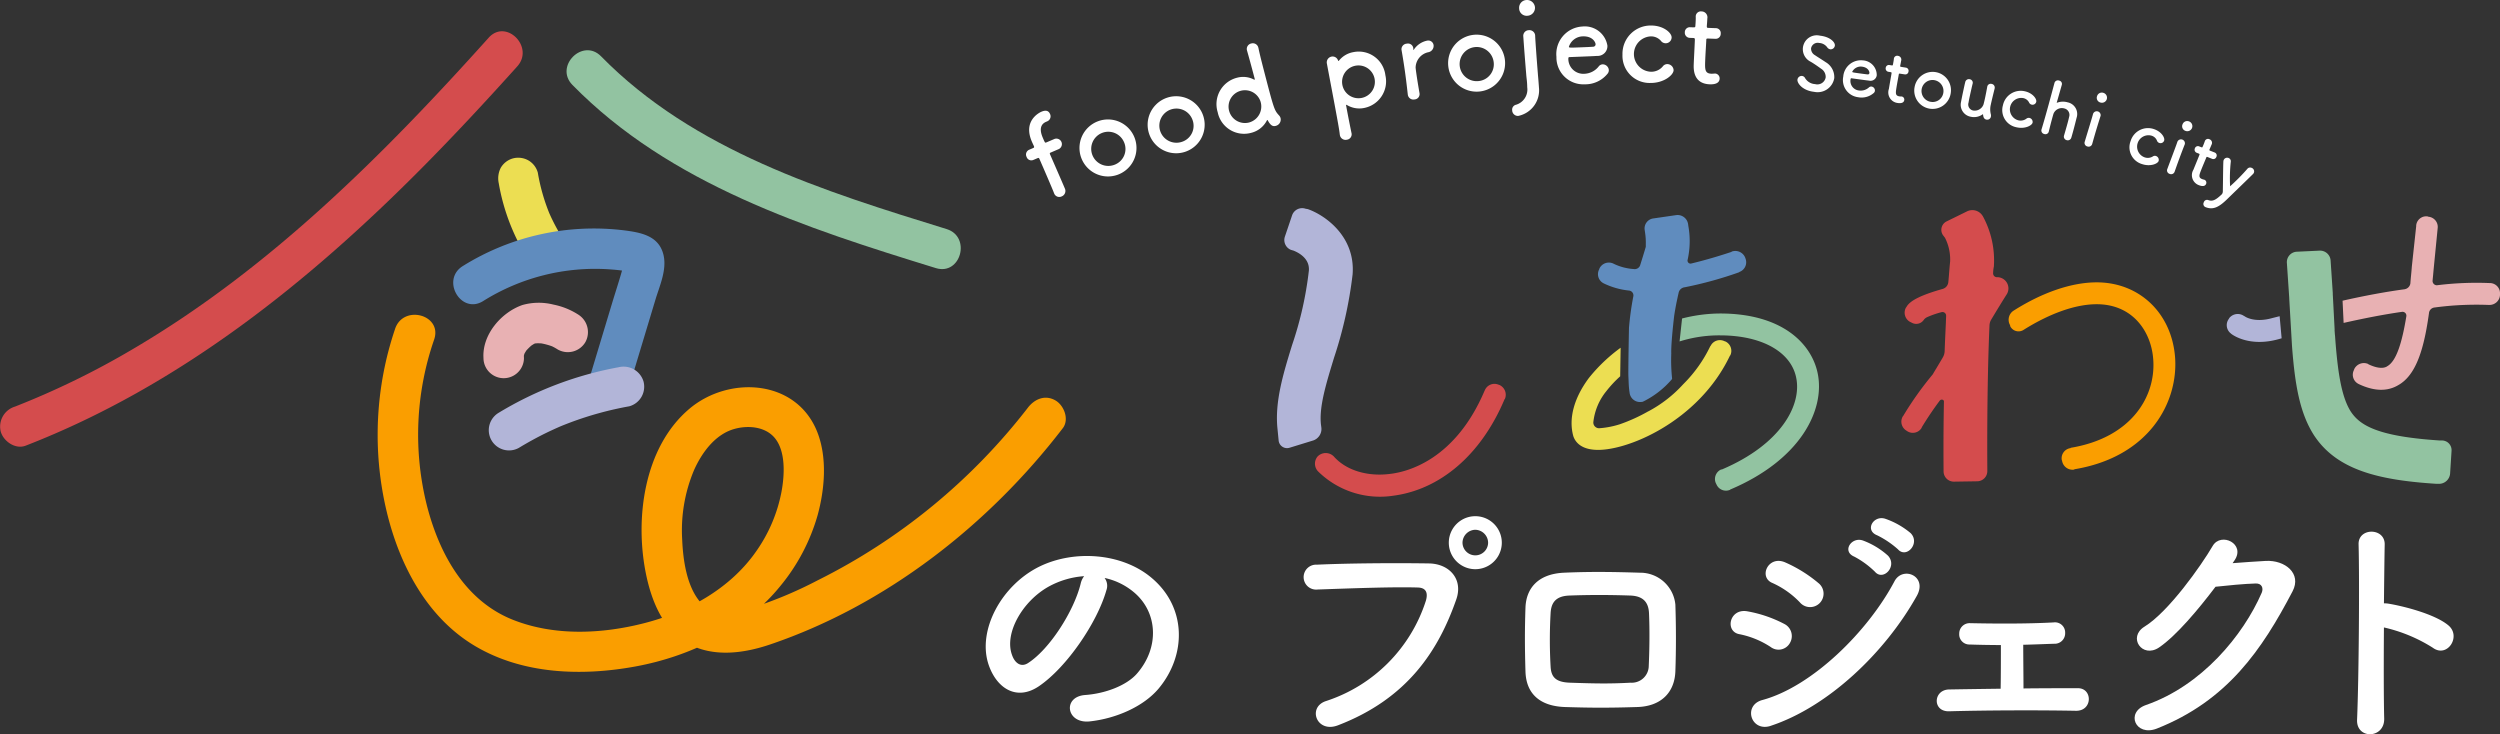
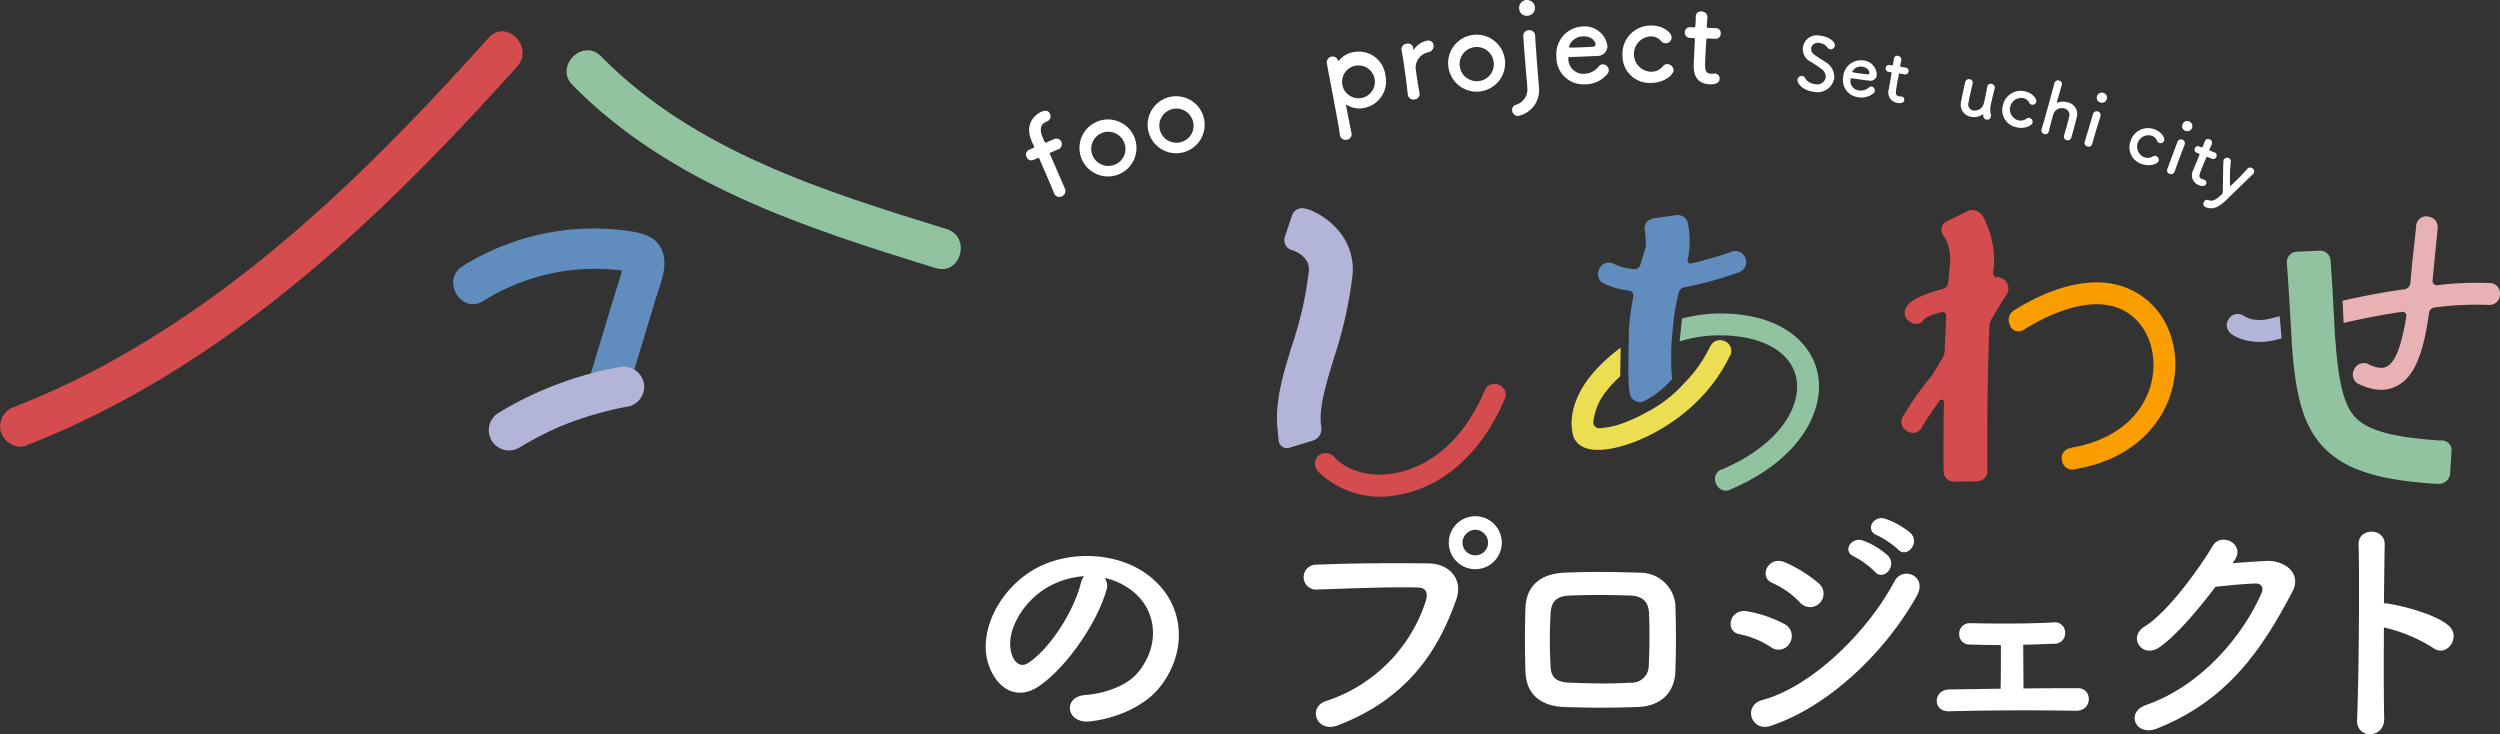
<svg xmlns="http://www.w3.org/2000/svg" width="400.954" height="117.756" viewBox="0 0 400.954 117.756">
  <rect x="0" y="0" width="400.954" height="117.756" fill="#333333" stroke="none" />
  <g id="グループ_4250" data-name="グループ 4250" transform="translate(-229.296 -574.199)">
    <g id="グループ_4251" data-name="グループ 4251" transform="translate(393.86 574.199)">
      <g id="グループ_4250-2" data-name="グループ 4250">
        <path id="パス_7696" data-name="パス 7696" d="M359.992,594.572c-.168.072-.217.093-.1.361,0,0,1.531,3.5,2.131,4.9.1.234.177.418.213.5a.942.942,0,0,1-.518,1.288.877.877,0,0,1-1.193-.479c-.006-.017-.019-.051-.027-.067-.1-.274-.39-.96-.732-1.762-.684-1.606-1.579-3.656-1.579-3.656-.1-.234-.131-.261-.4-.147l-.584.249a.8.8,0,0,1-1.1-.482.829.829,0,0,1,.4-1.14l.6-.256c.168-.073.267-.114.175-.333-.073-.167-.168-.344-.352-.779-1.378-3.227,1.105-4.542,1.557-4.736.586-.249,1.115-.258,1.379.36a.868.868,0,0,1-.445,1.179c-.017.008-.049.022-.068.029l-.117.051c-1.338.57-.751,2.04-.522,2.575.121.283.184.435.295.644.071.168.188.118.306.068l1.287-.549a.885.885,0,0,1,.692,1.623Z" transform="translate(-356.021 -570.114)" fill="#fff" />
        <path id="パス_7697" data-name="パス 7697" d="M362.908,595.124a4.571,4.571,0,1,1,8.572-3.179,4.571,4.571,0,1,1-8.572,3.179Zm6.85-2.54a2.74,2.74,0,1,0-1.55,3.657A2.7,2.7,0,0,0,369.758,592.584Z" transform="translate(-354.058 -569.805)" fill="#fff" />
-         <path id="パス_7698" data-name="パス 7698" d="M371.246,592.028a4.573,4.573,0,1,1,8.732-2.721,4.573,4.573,0,1,1-8.732,2.721Zm6.977-2.174a2.74,2.74,0,1,0-1.741,3.571A2.7,2.7,0,0,0,378.223,589.854Z" transform="translate(-351.543 -570.66)" fill="#fff" />
-         <path id="パス_7699" data-name="パス 7699" d="M389.044,592.789c-.4.105-.774.051-1.271-.852-.038-.066-.064-.1-.1-.088-.018.005-.045.049-.07.093a3.865,3.865,0,0,1-2.462,1.952,4.315,4.315,0,0,1-5.419-3.309,4.367,4.367,0,0,1,3.132-5.524,3.749,3.749,0,0,1,2.709.312.111.111,0,0,0,.074,0c.036-.009.048-.032.036-.084-.53-2.041-1.03-3.827-1.239-4.561a.893.893,0,0,1,.66-1.148.906.906,0,0,1,1.153.678l.023.088c.118.608.425,1.861.808,3.339,1.691,6.528,1.722,6.577,2.488,7.429a.991.991,0,0,1,.245.444A1.043,1.043,0,0,1,389.044,592.789Zm-2.475-3.978a2.629,2.629,0,1,0-1.814,3.437A2.655,2.655,0,0,0,386.569,588.812Z" transform="translate(-348.993 -572.602)" fill="#fff" />
+         <path id="パス_7698" data-name="パス 7698" d="M371.246,592.028a4.573,4.573,0,1,1,8.732-2.721,4.573,4.573,0,1,1-8.732,2.721m6.977-2.174a2.74,2.74,0,1,0-1.741,3.571A2.7,2.7,0,0,0,378.223,589.854Z" transform="translate(-351.543 -570.66)" fill="#fff" />
        <path id="パス_7700" data-name="パス 7700" d="M395.041,582.069a.067.067,0,0,0,.051-.027,3.8,3.8,0,0,1,2.315-1.384,4.3,4.3,0,0,1,5.146,3.695,4.352,4.352,0,0,1-3.506,5.277,3.809,3.809,0,0,1-2.657-.492c-.039-.012-.082-.042-.1-.038-.035.007-.047.045-.032.117.358,1.966.705,3.658.857,4.387a.873.873,0,0,1-.742,1.1.92.92,0,0,1-1.118-.756c-.005-.036-.008-.053-.016-.09-.064-.652-.309-1.993-.6-3.566-.495-2.7-1.145-6.053-1.454-7.75a.944.944,0,0,1,.745-1.171.916.916,0,0,1,1.044.658C395,582.058,395.024,582.072,395.041,582.069Zm5.724,2.61a2.631,2.631,0,1,0-2.052,3.33A2.631,2.631,0,0,0,400.765,584.68Z" transform="translate(-344.929 -572.295)" fill="#fff" />
        <path id="パス_7701" data-name="パス 7701" d="M403.405,587.907l-.005-.036c-.19-1.717-.343-2.908-.495-3.969-.155-1.079-.305-2.013-.514-3.213l-.005-.036a.9.9,0,0,1,.856-.948.857.857,0,0,1,1.039.714c.01.071,0,.127.008.182l.009.073c.005.035.008.053.026.051a.222.222,0,0,0,.062-.082,3.353,3.353,0,0,1,2.145-1.427.855.855,0,0,1,1.006.736,1.036,1.036,0,0,1-.884,1.136,2.574,2.574,0,0,0-2,2.454c.029.326.082.7.152,1.19.1.7.247,1.6.466,2.871a.858.858,0,0,1-.786,1.049A.9.9,0,0,1,403.405,587.907Z" transform="translate(-342.179 -572.704)" fill="#fff" />
        <path id="パス_7702" data-name="パス 7702" d="M408.17,583.536a4.57,4.57,0,1,1,9.09-.957,4.57,4.57,0,1,1-9.09.957Zm7.266-.765a2.74,2.74,0,1,0-2.41,3.158A2.7,2.7,0,0,0,415.435,582.771Z" transform="translate(-340.458 -572.927)" fill="#fff" />
        <path id="パス_7703" data-name="パス 7703" d="M418.441,587.48c-.043-.581-.095-.813-.139-1.43,0,0-.24-2.88-.392-5-.025-.362-.049-.708-.07-1a.905.905,0,0,1,.877-1.01.922.922,0,0,1,1.025.838l0,.038c.025.6.086,1.47.149,2.358.127,1.795.282,3.7.282,3.7.033.471.087.978.138,1.7.013.164.027.364.04.562a4.19,4.19,0,0,1-3.321,4.554.92.92,0,0,1-.974-.9.809.809,0,0,1,.645-.9,2.549,2.549,0,0,0,1.769-2.8C418.469,587.9,418.452,587.662,418.441,587.48Zm-1.269-11.955a1.233,1.233,0,0,1,1.18-1.323,1.282,1.282,0,0,1,1.357,1.143,1.267,1.267,0,0,1-1.177,1.378A1.206,1.206,0,0,1,417.172,575.525Z" transform="translate(-338.095 -574.199)" fill="#fff" />
        <path id="パス_7704" data-name="パス 7704" d="M426.046,586.743a4.307,4.307,0,0,1-4.523-4.409,4.418,4.418,0,0,1,4.122-4.857,3.675,3.675,0,0,1,4.052,3.062,1.569,1.569,0,0,1-1.665,1.649c-.561.04-.943.056-4.468.193-.109,0-.14.151-.132.351A2.4,2.4,0,0,0,426,585.054a3.064,3.064,0,0,0,2.318-1.2.829.829,0,0,1,.606-.314.991.991,0,0,1,1,.906.875.875,0,0,1-.247.648A4.579,4.579,0,0,1,426.046,586.743ZM427.8,580.3c-.01-.253-.434-1.31-2.07-1.247a2.388,2.388,0,0,0-2.209,1.67c.006.164.188.157,1.878.09.745-.029,1.562-.061,2.053-.1A.385.385,0,0,0,427.8,580.3Z" transform="translate(-336.463 -573.221)" fill="#fff" />
        <path id="パス_7705" data-name="パス 7705" d="M434.195,586.563a4.355,4.355,0,0,1-4.516-4.55,4.527,4.527,0,0,1,4.622-4.662c1.944.01,3.265,1.162,3.261,1.908a.952.952,0,0,1-1.73.535,2.1,2.1,0,0,0-1.649-.7,2.839,2.839,0,0,0,.005,5.668,2.4,2.4,0,0,0,1.931-.825.914.914,0,0,1,.747-.4,1.029,1.029,0,0,1,1.012.969C437.872,585.292,436.322,586.574,434.195,586.563Z" transform="translate(-334.027 -573.258)" fill="#fff" />
        <path id="パス_7706" data-name="パス 7706" d="M441.105,579.959c-.273-.01-.277.081-.281.19-.023.673-.136,2.215-.18,3.414-.052,1.417-.019,2,1,2.039a3.648,3.648,0,0,0,.419-.021c.055,0,.092-.014.147-.013a.779.779,0,0,1,.752.828c-.025.655-.635.94-1.58.905-2.689-.1-2.6-2.479-2.574-3.224.039-1.053.143-2.87.171-3.67.005-.109.008-.2.01-.271.009-.236-.1-.258-.281-.266l-.545-.019a.825.825,0,0,1-.784-.9.794.794,0,0,1,.848-.805l.527.019c.29.01.31-.043.321-.3,0,0,.031-.364.047-.782.008-.218.016-.435.005-.636l0-.055a.825.825,0,0,1,.938-.783.951.951,0,0,1,.922,1.143c-.017.491-.079,1.18-.079,1.18-.012.291.061.312.243.318l1.218.045a.787.787,0,0,1,.768.884.8.8,0,0,1-.831.823Z" transform="translate(-331.728 -573.778)" fill="#fff" />
        <path id="パス_7707" data-name="パス 7707" d="M453.977,587.618c-1.893-.207-2.75-1.393-2.688-1.962a.683.683,0,0,1,.745-.588.625.625,0,0,1,.479.345,2.008,2.008,0,0,0,1.612.964,1.355,1.355,0,0,0,1.691-1.073,1.539,1.539,0,0,0-.74-1.4c-.479-.347-1.068-.764-1.652-1.109a2.233,2.233,0,0,1,1.49-4.185c1.6.175,2.436,1.042,2.376,1.588a.681.681,0,0,1-.723.6.742.742,0,0,1-.516-.339,1.706,1.706,0,0,0-1.277-.681,1.078,1.078,0,0,0-1.3.857,1.2,1.2,0,0,0,.619,1.1c.448.308,1.209.768,1.712,1.116a2.77,2.77,0,0,1,1.388,2.561A2.7,2.7,0,0,1,453.977,587.618Z" transform="translate(-327.575 -572.887)" fill="#fff" />
        <path id="パス_7708" data-name="パス 7708" d="M459.32,587.567a2.768,2.768,0,0,1-2.367-3.295,2.838,2.838,0,0,1,3.153-2.61,2.357,2.357,0,0,1,2.218,2.391,1.007,1.007,0,0,1-1.236.856c-.36-.038-.6-.07-2.848-.379-.07-.008-.107.081-.123.208a1.536,1.536,0,0,0,1.364,1.754,1.961,1.961,0,0,0,1.6-.5.534.534,0,0,1,.418-.131.637.637,0,0,1,.531.687.553.553,0,0,1-.229.38A2.942,2.942,0,0,1,459.32,587.567Zm1.828-3.876c.021-.162-.129-.878-1.17-1.021a1.535,1.535,0,0,0-1.584.809c-.014.1.1.121,1.178.268.474.065,1,.136,1.31.168A.249.249,0,0,0,461.149,583.69Z" transform="translate(-325.893 -571.978)" fill="#fff" />
        <path id="パス_7709" data-name="パス 7709" d="M464.484,583.956c-.173-.029-.182.03-.192.1-.069.426-.261,1.4-.382,2.162-.144.9-.168,1.274.478,1.378a2.143,2.143,0,0,0,.269.018c.034.007.06,0,.093,0a.5.5,0,0,1,.416.587c-.066.414-.479.551-1.079.455A1.706,1.706,0,0,1,462.7,586.4c.108-.669.314-1.818.4-2.326.012-.069.02-.126.027-.173.025-.149-.043-.173-.158-.191l-.345-.055a.529.529,0,0,1-.43-.638.509.509,0,0,1,.6-.447l.334.053c.186.03.2,0,.229-.165,0,0,.048-.229.09-.493a3.964,3.964,0,0,0,.053-.406l.005-.034a.531.531,0,0,1,.66-.427.613.613,0,0,1,.5.8c-.051.312-.143.745-.143.745-.03.184.014.2.13.222l.773.123a.506.506,0,0,1,.421.623.511.511,0,0,1-.595.461Z" transform="translate(-324.322 -572.141)" fill="#fff" />
-         <path id="パス_7710" data-name="パス 7710" d="M465.769,585.51a2.939,2.939,0,1,1,5.78,1.067,2.939,2.939,0,1,1-5.78-1.067Zm4.619.853a1.762,1.762,0,1,0-2.06,1.509A1.735,1.735,0,0,0,470.388,586.363Z" transform="translate(-323.267 -571.546)" fill="#fff" />
        <path id="パス_7711" data-name="パス 7711" d="M473.364,584.691c-.113.466-.309,1.322-.461,2.03-.1.447-.169.838-.2,1.023A.981.981,0,0,0,473.43,589a1.493,1.493,0,0,0,1.683-.99c.066-.249.155-.6.254-1.071s.216-1.053.339-1.744a.558.558,0,0,1,.708-.458.585.585,0,0,1,.483.7l0,.022c-.3,1.217-.471,1.909-.631,2.652a3.166,3.166,0,0,0,.009,1.461.849.849,0,0,1,.017.422.6.6,0,0,1-.722.468c-.39-.083-.49-.392-.535-.8,0-.038-.01-.062-.022-.065s-.025.007-.053.025a2.368,2.368,0,0,1-1.888.383,1.95,1.95,0,0,1-1.576-2.348c.068-.369.232-1.195.4-1.961.1-.468.2-.926.277-1.231a.6.6,0,0,1,.736-.477.571.571,0,0,1,.464.686Z" transform="translate(-321.553 -571.279)" fill="#fff" />
        <path id="パス_7712" data-name="パス 7712" d="M478.834,591.257a2.8,2.8,0,0,1-2.147-3.522,2.914,2.914,0,0,1,3.588-2.227c1.214.3,1.869,1.215,1.754,1.68a.612.612,0,0,1-1.161.078,1.347,1.347,0,0,0-.927-.684,1.827,1.827,0,0,0-.844,3.548,1.54,1.54,0,0,0,1.332-.229.592.592,0,0,1,.526-.136.662.662,0,0,1,.488.757C481.325,591.01,480.164,591.581,478.834,591.257Z" transform="translate(-320.017 -570.85)" fill="#fff" />
        <path id="パス_7713" data-name="パス 7713" d="M485.046,592.979c.136-.46.378-1.292.566-1.979.119-.44.212-.814.249-1a1.062,1.062,0,0,0-.752-1.37,1.445,1.445,0,0,0-1.74.821c-.068.2-.147.493-.249.865-.143.518-.314,1.187-.51,1.993a.552.552,0,0,1-.732.418.577.577,0,0,1-.445-.717l.006-.022c.327-1.062.745-2.548,1.136-3.969s.741-2.753.949-3.509a.569.569,0,0,1,.739-.354.544.544,0,0,1,.43.687c-.305,1.068-.687,2.418-.8,2.8-.01.044-.017.068,0,.074s.027-.007.066-.018a2.66,2.66,0,0,1,1.653-.057,1.914,1.914,0,0,1,1.452,2.483c-.1.409-.353,1.419-.582,2.253-.1.351-.182.665-.258.9a.59.59,0,0,1-.749.436.583.583,0,0,1-.432-.725Z" transform="translate(-318.58 -571.233)" fill="#fff" />
        <path id="パス_7714" data-name="パス 7714" d="M487.195,594.271a.582.582,0,0,1-.422-.749c.277-.928.67-2.2.975-3.221.151-.5.284-.952.364-1.257a.628.628,0,0,1,1.209.325l-.008.022c-.149.456-.423,1.336-.705,2.276-.231.774-.458,1.571-.631,2.191l-.008.022A.59.59,0,0,1,487.195,594.271Zm1.56-8.072a.793.793,0,0,1,1.012-.526.812.812,0,1,1-.465,1.556A.777.777,0,0,1,488.754,586.2Z" transform="translate(-316.987 -570.783)" fill="#fff" />
        <path id="パス_7715" data-name="パス 7715" d="M494.3,595.789a2.8,2.8,0,0,1-1.822-3.7,2.913,2.913,0,0,1,3.774-1.895c1.183.405,1.751,1.378,1.6,1.831a.611.611,0,0,1-1.164-.027,1.355,1.355,0,0,0-.862-.765,1.826,1.826,0,0,0-1.16,3.457,1.542,1.542,0,0,0,1.347-.107.585.585,0,0,1,.536-.088.662.662,0,0,1,.419.8C496.8,595.768,495.59,596.231,494.3,595.789Z" transform="translate(-315.327 -569.475)" fill="#fff" />
        <path id="パス_7716" data-name="パス 7716" d="M497.348,597.621a.581.581,0,0,1-.374-.774c.338-.909.812-2.154,1.18-3.152.184-.492.347-.931.444-1.231a.628.628,0,0,1,1.186.4l-.009.022c-.178.445-.509,1.308-.849,2.227-.281.757-.558,1.539-.771,2.145l-.008.022A.59.59,0,0,1,497.348,597.621Zm2.076-7.954a.792.792,0,0,1,1.043-.461.812.812,0,1,1-.564,1.523A.776.776,0,0,1,499.424,589.667Z" transform="translate(-313.945 -569.734)" fill="#fff" />
        <path id="パス_7717" data-name="パス 7717" d="M502.526,594.266c-.162-.064-.183-.009-.209.056-.158.4-.556,1.315-.838,2.032-.334.849-.438,1.209.17,1.449a2.3,2.3,0,0,0,.26.077c.032.013.058.01.091.023a.5.5,0,0,1,.28.662c-.155.392-.586.436-1.152.213a1.705,1.705,0,0,1-.875-2.5c.249-.631.7-1.71.887-2.189.026-.065.047-.12.065-.162.056-.142-.005-.179-.114-.222l-.326-.127a.532.532,0,0,1-.284-.716.51.51,0,0,1,.686-.308l.317.125c.173.067.2.04.257-.113,0,0,.1-.213.195-.464.051-.13.1-.261.139-.384l.012-.033a.532.532,0,0,1,.738-.275.612.612,0,0,1,.316.89c-.116.293-.3.7-.3.7-.068.174-.029.2.08.245l.729.287a.506.506,0,0,1,.278.7.512.512,0,0,1-.68.322Z" transform="translate(-313.024 -569.076)" fill="#fff" />
        <path id="パス_7718" data-name="パス 7718" d="M501.733,601.592a.551.551,0,0,1-.239-.775.537.537,0,0,1,.717-.341c.723.271,1.267-.081,2.163-.928a.747.747,0,0,0,.1-.162.756.756,0,0,0,.065-.3c.023-.944.042-3.985.087-4.8a.711.711,0,0,1,.058-.255.611.611,0,0,1,.8-.3.555.555,0,0,1,.336.551,24.9,24.9,0,0,0-.114,3.979,31.941,31.941,0,0,0,2.779-2.814.581.581,0,0,1,.683-.139.6.6,0,0,1,.354.774.655.655,0,0,1-.165.235c-1.052,1.036-2.914,2.832-4.2,4.085C503.939,601.571,502.984,602.115,501.733,601.592Z" transform="translate(-312.602 -568.385)" fill="#fff" />
      </g>
    </g>
    <g id="グループ_4252" data-name="グループ 4252" transform="translate(438.471 656.992)">
      <path id="パス_7719" data-name="パス 7719" d="M393.895,667.589a24.918,24.918,0,0,0,15.984-16.065c.322-1.088.2-2.095-1.288-2.135-3.946-.121-10.307.121-16.105.322a2,2,0,1,1-.082-3.985c5.315-.243,12.844-.282,17.958-.2,3.261.04,5.557,2.5,4.388,5.8-2.818,8.054-7.73,15.865-19,20.174C392.325,672.783,390.834,668.555,393.895,667.589Zm23.916-21.139a4.248,4.248,0,0,1,0-8.5,4.248,4.248,0,1,1,0,8.5Zm0-6.322a2.1,2.1,0,0,0-2.053,2.093,2.054,2.054,0,0,0,4.107,0A2.1,2.1,0,0,0,417.811,640.129Z" transform="translate(-390.374 -637.955)" fill="#fff" />
      <path id="パス_7720" data-name="パス 7720" d="M435.677,666.5c-4.993.161-7.77.121-11.676,0-4.108-.161-6.161-2.254-6.281-5.637-.121-3.985-.121-6.885,0-10.349.121-2.979,1.932-5.354,6.161-5.555,4.51-.2,8.254-.121,12.159,0a5.658,5.658,0,0,1,5.719,5.114c.121,3.663.121,7.247,0,10.71C441.636,664.165,439.462,666.38,435.677,666.5Zm1.853-15.059c-.082-1.732-.926-2.739-2.98-2.819-3.462-.12-6.642-.12-9.784,0-2.256.081-2.94,1.209-3.019,2.859a74.759,74.759,0,0,0,0,8.5c.079,1.771.884,2.538,3.1,2.617,3.665.121,6.08.2,9.743,0a2.722,2.722,0,0,0,2.9-2.7C437.609,657.24,437.651,654.139,437.53,651.442Z" transform="translate(-382.235 -635.9)" fill="#fff" />
      <path id="パス_7721" data-name="パス 7721" d="M449.464,658.862a14.139,14.139,0,0,0-4.993-2.054c-2.415-.4-1.65-4.227,1.29-3.665a20.425,20.425,0,0,1,5.879,2.014,2.176,2.176,0,0,1,.926,3.019A2.084,2.084,0,0,1,449.464,658.862Zm0,12.642c-3.18,1.048-4.51-3.3-1.328-4.146,8.014-2.175,16.951-11.033,21.179-19.045,1.33-2.5,5.355-.845,3.584,2.336C467.745,659.868,458.6,668.484,449.464,671.5Zm4.671-19.81a14.085,14.085,0,0,0-4.389-3.1c-2.295-.926-.683-4.51,2.054-3.3a22.025,22.025,0,0,1,5.354,3.341,2.158,2.158,0,1,1-3.019,3.06Zm8.737-7.327c-2.053-.847-.443-3.262,1.409-2.578a12.462,12.462,0,0,1,3.987,2.417c1.571,1.69-.765,4.146-2.093,2.576A14.243,14.243,0,0,0,462.872,644.367Zm3.665-3.423c-2.053-.805-.6-3.262,1.288-2.657a12.827,12.827,0,0,1,4.067,2.295c1.61,1.61-.644,4.148-2.014,2.617A14.758,14.758,0,0,0,466.537,640.944Z" transform="translate(-374.649 -637.884)" fill="#fff" />
      <path id="パス_7722" data-name="パス 7722" d="M473.787,654.614a1.628,1.628,0,0,1-1.691-1.731,1.671,1.671,0,0,1,1.771-1.691c3.865.08,8.98.121,13.369-.121a1.633,1.633,0,0,1,1.85,1.691,1.676,1.676,0,0,1-1.771,1.731c-1.369.042-3.141.121-4.952.162,0,2.295.04,5.153.04,7.006,3.14-.04,6.24-.04,8.736-.04,2.375,0,2.375,3.663-.322,3.623-6.281-.121-14.735-.08-20.332.081-2.739.08-2.576-3.463,0-3.5,2.214-.04,5.154-.081,8.254-.122.04-2.093.04-5.274.04-7C476.807,654.7,474.955,654.655,473.787,654.614Z" transform="translate(-367.048 -634.04)" fill="#fff" />
      <path id="パス_7723" data-name="パス 7723" d="M508.642,644.619c1.731-.12,3.7-.281,5.315-.361,3.1-.161,5.8,2.013,4.307,4.871-4.911,9.382-10.468,17.556-21.783,22.024-3.422,1.328-5.072-2.617-1.731-3.784,8.94-3.1,15.582-11.154,18.562-18,.322-.766,0-1.531-.966-1.491-1.692.04-4.632.322-6.442.523-2.739,3.623-6.281,7.851-9.06,9.743-2.7,1.813-5.072-1.651-2.336-3.341,3.866-2.375,9.1-9.784,10.952-12.965,1.328-2.254,5.355-.322,3.463,2.376Z" transform="translate(-359.751 -637.091)" fill="#fff" />
      <path id="パス_7724" data-name="パス 7724" d="M524.754,669.838c.079,3.261-4.51,3.383-4.349.161.282-6.523.4-22.306.242-28.1-.081-2.737,4.268-2.7,4.187.04-.039,1.973-.079,5.476-.121,9.421a4.026,4.026,0,0,1,.686.042c2.254.362,7.488,1.651,9.663,3.5,2.095,1.771-.2,5.275-2.5,3.584a24.923,24.923,0,0,0-7.851-3.262C524.672,660.779,524.672,666.577,524.754,669.838Z" transform="translate(-351.548 -637.386)" fill="#fff" />
    </g>
    <g id="グループ_4253" data-name="グループ 4253" transform="translate(387.388 663.369)">
      <path id="パス_7725" data-name="パス 7725" d="M370.387,648.365c-1.447,5.119-6.319,12.325-10.816,15.385-3.6,2.439-6.812.316-8.086-3.491-1.818-5.487,2.089-12.713,8.173-15.7,5.581-2.728,13.187-2.167,17.892,1.739,5.789,4.783,5.675,12.5,1.213,17.834-2.411,2.871-6.821,4.809-11.051,5.262-3.759.4-4.4-3.944-.747-4.232,3.228-.226,6.658-1.514,8.337-3.444,3.613-4.163,3.317-9.711-.358-12.916a10.79,10.79,0,0,0-4.845-2.413A2.08,2.08,0,0,1,370.387,648.365Zm-9.238-.6c-4.27,2.38-7.15,7.534-5.9,10.959.436,1.284,1.412,2.063,2.575,1.314,3.491-2.247,7.355-8.344,8.437-12.718a2.943,2.943,0,0,1,.561-1.218A13.756,13.756,0,0,0,361.149,647.766Z" transform="translate(-351.037 -642.865)" fill="#fff" />
    </g>
    <path id="パス_7726" data-name="パス 7726" d="M421.294,621.789a1.724,1.724,0,0,1,.877,2.221l-.058.058c-3.74,8.881-10.285,14.492-17.882,15.484a14.154,14.154,0,0,1-11.98-3.857,1.789,1.789,0,0,1-.116-2.454,1.821,1.821,0,0,1,2.688.118c1.986,2.161,5.376,3.154,8.941,2.687,3.039-.351,10.517-2.454,15.134-13.322l.058-.117a1.677,1.677,0,0,1,2.162-.877Z" transform="translate(48.49 14.155)" fill="#d44c4d" />
    <path id="パス_7727" data-name="パス 7727" d="M477.907,642a1.633,1.633,0,0,1-1.635,1.638l-3.682.058a1.648,1.648,0,0,1-1.7-1.638c0-.7-.058-5.316.058-11.219,0-.292-.408-.409-.641-.175-1.053,1.4-1.987,2.8-2.922,4.324v.058a1.647,1.647,0,0,1-2.279.584l-.177-.117a1.685,1.685,0,0,1-.583-2.279l.058-.058a53.044,53.044,0,0,1,4.732-6.662c.41-.7.993-1.636,1.636-2.747a2.188,2.188,0,0,0,.294-1.052c.058-1.87.175-3.8.234-5.609a.586.586,0,0,0-.76-.586,14.491,14.491,0,0,0-2.337.818,1.377,1.377,0,0,0-.527.469,1.463,1.463,0,0,1-1.869.409l-.351-.177a1.687,1.687,0,0,1-.586-2.279l.058-.058c.527-1.052,2.514-1.986,5.844-2.922a1.256,1.256,0,0,0,.877-1.052c.118-1.169.177-2.278.293-3.331a7.661,7.661,0,0,0-.818-3.8l-.352-.468a1.507,1.507,0,0,1,.584-2.162l3.331-1.636a1.931,1.931,0,0,1,2.4.643l.116.175a14.827,14.827,0,0,1,1.753,8.064,5.118,5.118,0,0,0-.117.992.621.621,0,0,0,.7.7,1.8,1.8,0,0,1,1.519,2.687c-.526.819-1.461,2.339-2.511,4.091a1.958,1.958,0,0,0-.294.993C477.791,629.2,477.907,641.242,477.907,642Z" transform="translate(70.119 7.75)" fill="#d44c4d" />
    <path id="パス_7728" data-name="パス 7728" d="M394.113,635a1.944,1.944,0,0,1-1.287,2.162l-3.8,1.169a1.352,1.352,0,0,1-1.753-1.169l-.177-1.812c-.467-4.324.877-8.766,2.338-13.5a56.943,56.943,0,0,0,2.688-11.921c.175-2.161-2.045-3.038-2.453-3.213l-.41-.117a1.7,1.7,0,0,1-.992-2.1l1.167-3.448A1.7,1.7,0,0,1,391.6,600l.352.058c2.687.935,7.654,4.324,7.186,10.46a67.286,67.286,0,0,1-2.98,13.381c-1.284,4.208-2.4,7.831-2.1,10.694Z" transform="translate(47.092 7.678)" fill="#b2b5d8" />
    <path id="パス_7729" data-name="パス 7729" d="M487.93,639.047l-.058.058a1.7,1.7,0,0,1-1.927-1.4l-.058-.175a1.646,1.646,0,0,1,1.4-1.87l.058-.058c9.816-1.636,13.731-8.356,13.206-14.317-.351-4.324-3.273-8.706-9.058-8.706-3.388,0-7.48,1.461-11.686,4.089a1.489,1.489,0,0,1-2.162-.526l-.058-.232a1.735,1.735,0,0,1,.643-2.339c4.616-2.921,9.291-4.5,13.264-4.5,6.837,0,11.98,4.91,12.564,11.921C504.643,628.295,499.91,637.06,487.93,639.047Z" transform="translate(74.073 10.412)" fill="#fa9e00" />
    <g id="グループ_4254" data-name="グループ 4254" transform="translate(603.427 621.329)">
      <path id="パス_7730" data-name="パス 7730" d="M517.415,610.765l-.013-.248C517.4,610.6,517.407,610.679,517.415,610.765Z" transform="translate(-517.399 -610.485)" fill="none" />
      <path id="パス_7731" data-name="パス 7731" d="M517.679,615.734l-.044-.827c0,.025-.012.049-.012.074C517.64,615.242,517.661,615.48,517.679,615.734Z" transform="translate(-517.333 -609.174)" fill="none" />
      <path id="パス_7732" data-name="パス 7732" d="M517.4,610.525v-.033h0Z" transform="translate(-517.4 -610.492)" />
      <path id="パス_7733" data-name="パス 7733" d="M517.676,615.741h0l-.014-.2Z" transform="translate(-517.321 -608.983)" />
    </g>
    <path id="パス_7734" data-name="パス 7734" d="M458.89,622.559c-.935-4.676-5.55-9.642-15.66-9.642a24.927,24.927,0,0,0-6.1.8l-.4,3.682a21.089,21.089,0,0,1,6.5-.974c6.661,0,11.4,2.63,12.213,6.837.877,4.383-2.456,10.636-11.921,14.668h-.117a1.677,1.677,0,0,0-.876,2.162l.117.234a1.656,1.656,0,0,0,2.161.877l.06-.058C456.2,636.349,460.06,628.343,458.89,622.559Z" transform="translate(61.939 11.561)" fill="#92c3a1" />
    <path id="パス_7735" data-name="パス 7735" d="M435.755,627.6c-.03.016-.047.018-.075.032a27.363,27.363,0,0,1-4.537,2.063,13.93,13.93,0,0,1-3.332.643.924.924,0,0,1-.935-.935,9.493,9.493,0,0,1,2.1-5.026,18.415,18.415,0,0,1,2.21-2.367l.071-4.581a26.236,26.236,0,0,0-5.088,4.845c-2.395,3.214-3.271,6.487-2.511,9.292.232.76.992,2.045,3.388,2.221,4.852.409,16.654-4.383,21.737-15.077l.06-.057a1.662,1.662,0,0,0-.76-2.221l-.175-.058a1.662,1.662,0,0,0-2.221.76l-.058.058a21.9,21.9,0,0,1-4.357,6.111A20.56,20.56,0,0,1,435.755,627.6Z" transform="translate(57.958 12.543)" fill="#ecde52" />
    <g id="グループ_4255" data-name="グループ 4255" transform="translate(485.585 608.685)">
      <path id="パス_7736" data-name="パス 7736" d="M438.876,616.9c.174-1.169.408-2.337.7-3.623a1.12,1.12,0,0,1,.993-.935,61.924,61.924,0,0,0,8.706-2.4l.06-.058a1.648,1.648,0,0,0,.993-2.1l-.058-.175a1.713,1.713,0,0,0-2.162-.993l-.058.058c-1.4.468-3.8,1.227-6.486,1.87a.487.487,0,0,1-.526-.643,13.723,13.723,0,0,0,.118-5.318l-.058-.409a1.706,1.706,0,0,0-1.93-1.4l-3.623.526a1.617,1.617,0,0,0-1.4,1.87l.058.409a10.371,10.371,0,0,1,.117,1.87v.409c-.292.993-.583,1.928-.877,2.863a.924.924,0,0,1-1.051.7,8.637,8.637,0,0,1-3.156-.818l-.118-.058a1.677,1.677,0,0,0-2.219.76l-.06.175a1.641,1.641,0,0,0,.7,2.221l.118.058a12.075,12.075,0,0,0,3.974,1.11.785.785,0,0,1,.7.877,47.7,47.7,0,0,0-.709,5.111c-.006.344-.113,5.709-.1,7.59.06,1.193.038,1.512.152,2.482l.058.409a1.689,1.689,0,0,0,1.87,1.4l.234-.034a14.448,14.448,0,0,0,4.65-3.588l.055-.125a27.989,27.989,0,0,1-.13-4.14l-.009,0C438.374,621.032,438.876,616.9,438.876,616.9Z" transform="translate(-426.654 -600.756)" fill="#608cbe" />
    </g>
    <path id="パス_7737" data-name="パス 7737" d="M511.609,613.631c-2.863.817-4.383-.235-4.441-.293l-.117-.057a1.742,1.742,0,0,0-2.337.351l-.058.116a1.676,1.676,0,0,0,.292,2.338l.058.058c.293.234,2.98,2.162,7.6.877l.506-.143-.322-3.544Z" transform="translate(82.116 11.578)" fill="#b2b5d8" />
    <path id="パス_7738" data-name="パス 7738" d="M542.34,611.622h-.117a51.033,51.033,0,0,0-8.473.351.69.69,0,0,1-.7-.76c.058-.584.118-1.228.175-1.87l.643-6.545a1.636,1.636,0,0,0-1.461-1.812l-.175-.058a1.612,1.612,0,0,0-1.812,1.461v.117l-.7,6.486c-.059.877-.174,1.812-.232,2.688a1.116,1.116,0,0,1-.936.934c-2.858.386-6.2.987-9.939,1.835l.169,3.563q5.259-1.19,9.362-1.775a.62.62,0,0,1,.7.7c-.643,3.915-1.518,7.129-3.037,8.006-.235.175-1.053.643-3.039-.292l-.058-.058a1.718,1.718,0,0,0-2.221.818l-.06.175a1.645,1.645,0,0,0,.761,2.221l.117.058c2.4,1.11,4.5,1.169,6.251.117,2.922-1.636,4.15-6.019,4.91-11.511a1,1,0,0,1,.934-.936,50.256,50.256,0,0,1,8.59-.409h.116a1.683,1.683,0,0,0,1.754-1.576v-.177A1.64,1.64,0,0,0,542.34,611.622Z" transform="translate(86.388 7.977)" fill="#e8b1b3" />
    <path id="パス_7739" data-name="パス 7739" d="M519.44,618.647c-.018-.254-.039-.492-.056-.753,0-.025.01-.049.012-.074l-.286-5.453c-.008-.086-.012-.169-.013-.248l0-.033h0c0-.051,0-.1,0-.152l-.352-5.259a1.7,1.7,0,0,0-1.81-1.519l-3.682.175a1.677,1.677,0,0,0-1.519,1.753l.351,5.2c.021.243.03.486.04.73h0l.434,7.451c.474,6.3,1.264,10.742,3.5,14.259,3.682,5.668,10.517,7.245,19.692,7.83h.351a1.786,1.786,0,0,0,1.812-1.638l.234-3.68a1.549,1.549,0,0,0-1.578-1.636h-.351c-9.758-.643-12.738-2.337-14.257-4.675-1.495-2.379-2.095-6.4-2.5-12.082h0Z" transform="translate(84.333 9.243)" fill="#92c3a1" />
    <g id="グループ_4256" data-name="グループ 4256" transform="translate(229.296 579.213)">
      <path id="パス_7740" data-name="パス 7740" d="M307.668,579.1c-16.845,18.758-35,36.932-56.866,49.813a131.406,131.406,0,0,1-19.121,9.351,3.343,3.343,0,0,0-2.267,3.994c.429,1.56,2.35,2.905,3.993,2.267,24.559-9.532,45.343-26.151,63.725-44.712,5.187-5.237,10.2-10.639,15.126-16.122,2.785-3.1-1.792-7.708-4.591-4.592Z" transform="translate(-229.296 -578.06)" fill="#d44c4d" />
    </g>
    <g id="グループ_4257" data-name="グループ 4257" transform="translate(320.161 582.259)">
      <path id="パス_7741" data-name="パス 7741" d="M300.208,585.967c15.642,15.948,37.479,22.963,58.288,29.377,4,1.234,5.713-5.032,1.726-6.26C340.5,603,319.638,596.5,304.8,581.376c-2.931-2.988-7.522,1.6-4.591,4.591Z" transform="translate(-299.268 -580.406)" fill="#92c3a1" />
    </g>
    <g id="グループ_4258" data-name="グループ 4258" transform="translate(309.209 599.488)">
-       <path id="パス_7742" data-name="パス 7742" d="M290.913,597.786a33.362,33.362,0,0,0,4.224,11.421,3.247,3.247,0,1,0,5.606-3.278,31.732,31.732,0,0,1-1.889-3.726l.327.775a31.229,31.229,0,0,1-2.008-6.92,3.259,3.259,0,0,0-1.492-1.94,3.321,3.321,0,0,0-2.5-.327,3.285,3.285,0,0,0-1.94,1.492,3.7,3.7,0,0,0-.327,2.5Z" transform="translate(-290.834 -593.673)" fill="#ecde52" />
-     </g>
+       </g>
    <g id="グループ_4259" data-name="グループ 4259" transform="translate(301.991 610.828)">
      <path id="パス_7743" data-name="パス 7743" d="M290.076,614.056a33.846,33.846,0,0,1,20.293-5.081c.77.053,1.539.125,2.3.243.865.134,1.43.667.536-.553-.714-.974-.447-1.041-.649-.279-.535,2.021-1.205,4.014-1.808,6.015l-3.743,12.42c-1.209,4.01,5.057,5.723,6.261,1.727l4.431-14.7c.675-2.243,1.854-4.783,1.3-7.163-.723-3.123-3.663-3.626-6.37-3.972a39.737,39.737,0,0,0-25.833,5.74c-3.536,2.21-.28,7.829,3.276,5.607Z" transform="translate(-285.275 -602.405)" fill="#608cbe" />
    </g>
    <g id="グループ_4260" data-name="グループ 4260" transform="translate(306.825 622.756)">
-       <path id="パス_7744" data-name="パス 7744" d="M295.5,620.441a4.839,4.839,0,0,1,.017-.763l-.116.862a4.856,4.856,0,0,1,.317-1.167l-.327.775a6.343,6.343,0,0,1,.708-1.2l-.508.657a8.1,8.1,0,0,1,1.349-1.351l-.657.506a6.5,6.5,0,0,1,1.238-.783l-.775.327a4.527,4.527,0,0,1,1.121-.291l-.862.117a7.487,7.487,0,0,1,1.705.022l-.864-.115a10.441,10.441,0,0,1,2.556.692l-.775-.327a8.46,8.46,0,0,1,1.279.675,3.272,3.272,0,0,0,4.443-1.164,3.323,3.323,0,0,0-1.165-4.442,11.529,11.529,0,0,0-3.95-1.586,9.654,9.654,0,0,0-4.981.068c-3.4,1.184-6.464,4.752-6.244,8.489a3.246,3.246,0,1,0,6.493,0Z" transform="translate(-288.998 -611.591)" fill="#e8b1b3" />
-     </g>
+       </g>
    <g id="グループ_4261" data-name="グループ 4261" transform="translate(307.635 633.028)">
      <path id="パス_7745" data-name="パス 7745" d="M294.511,632.495c1.418-.858,2.869-1.658,4.357-2.386.695-.339,1.4-.658,2.105-.973.36-.153.405-.174.139-.061q.306-.127.614-.249c.358-.143.719-.283,1.082-.418a54.275,54.275,0,0,1,9.412-2.576,3.262,3.262,0,0,0,2.267-3.993,3.336,3.336,0,0,0-3.994-2.267,56.766,56.766,0,0,0-19.258,7.318,3.247,3.247,0,0,0,3.276,5.606Z" transform="translate(-289.622 -619.501)" fill="#b2b5d8" />
    </g>
    <g id="グループ_4263" data-name="グループ 4263" transform="translate(289.866 624.688)">
      <g id="グループ_4262" data-name="グループ 4262">
-         <path id="パス_7746" data-name="パス 7746" d="M278.741,615.314a53.026,53.026,0,0,0-1.377,29.229c2.025,8.523,6.392,16.993,14.125,21.615,7.692,4.6,17.205,4.9,25.806,3.319,8.808-1.621,17.535-5.864,23.242-12.92a31.294,31.294,0,0,0,5.974-11.376c1.136-4.175,1.551-9.181-.06-13.287-3.335-8.5-14.172-9.108-20.526-3.733-7.314,6.189-8.767,17.661-6.945,26.521.878,4.263,2.692,8.871,6.693,11.106,4.067,2.271,8.982,1.6,13.207.164,18.617-6.311,35.071-19.2,46.943-34.689,1.067-1.393.214-3.635-1.165-4.442-1.673-.978-3.372-.231-4.442,1.165a97.6,97.6,0,0,1-33.754,27.7,66.192,66.192,0,0,1-10.293,4.328c-2.7.814-6.38,1.6-8.484-.853-2.214-2.583-2.776-6.841-2.91-10.112a24.875,24.875,0,0,1,1.9-11.05c1.235-2.774,3.34-5.684,6.37-6.584,2.16-.641,4.936-.455,6.5,1.323,1.893,2.156,1.654,6.1,1.158,8.741a24.493,24.493,0,0,1-4.033,9.5c-4.179,6.031-10.972,9.751-17.952,11.548-6.8,1.749-14.405,2.1-21.035-.513-7.657-3.014-11.776-10.472-13.774-18.065A46.61,46.61,0,0,1,285,617.04c1.352-3.963-4.916-5.664-6.261-1.726Z" transform="translate(-275.939 -613.079)" fill="#fa9e00" />
-       </g>
+         </g>
    </g>
  </g>
</svg>